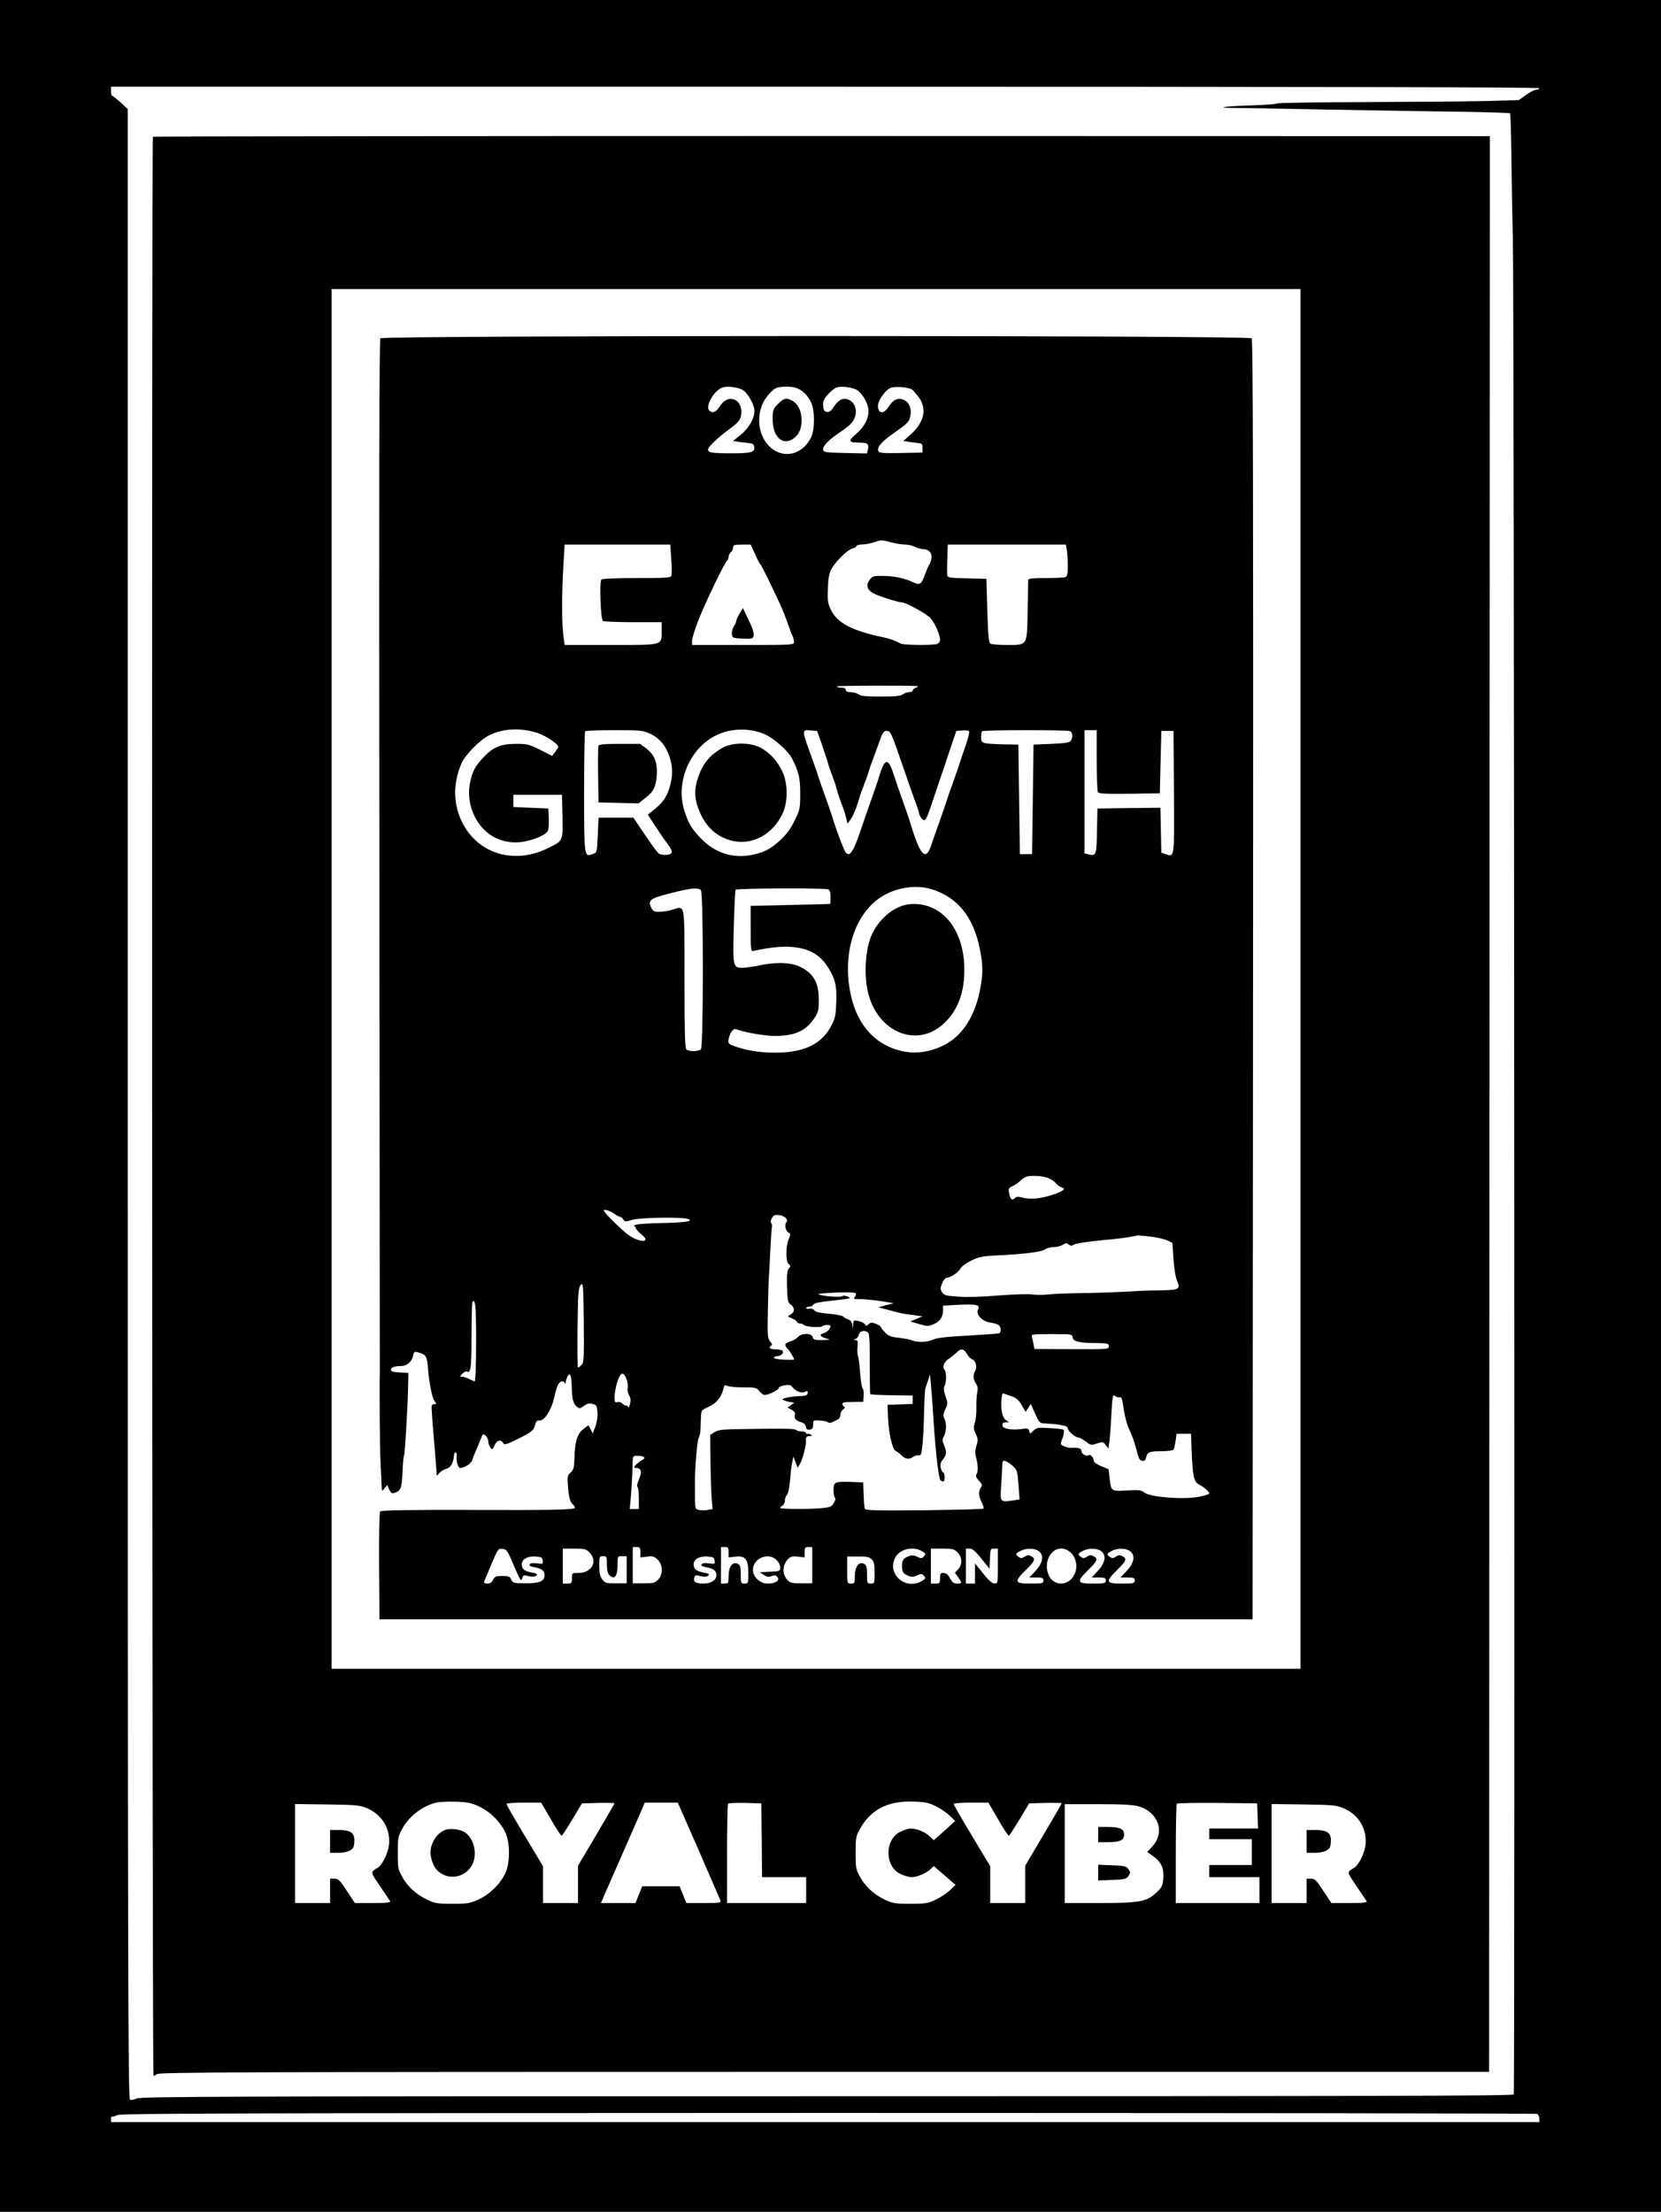
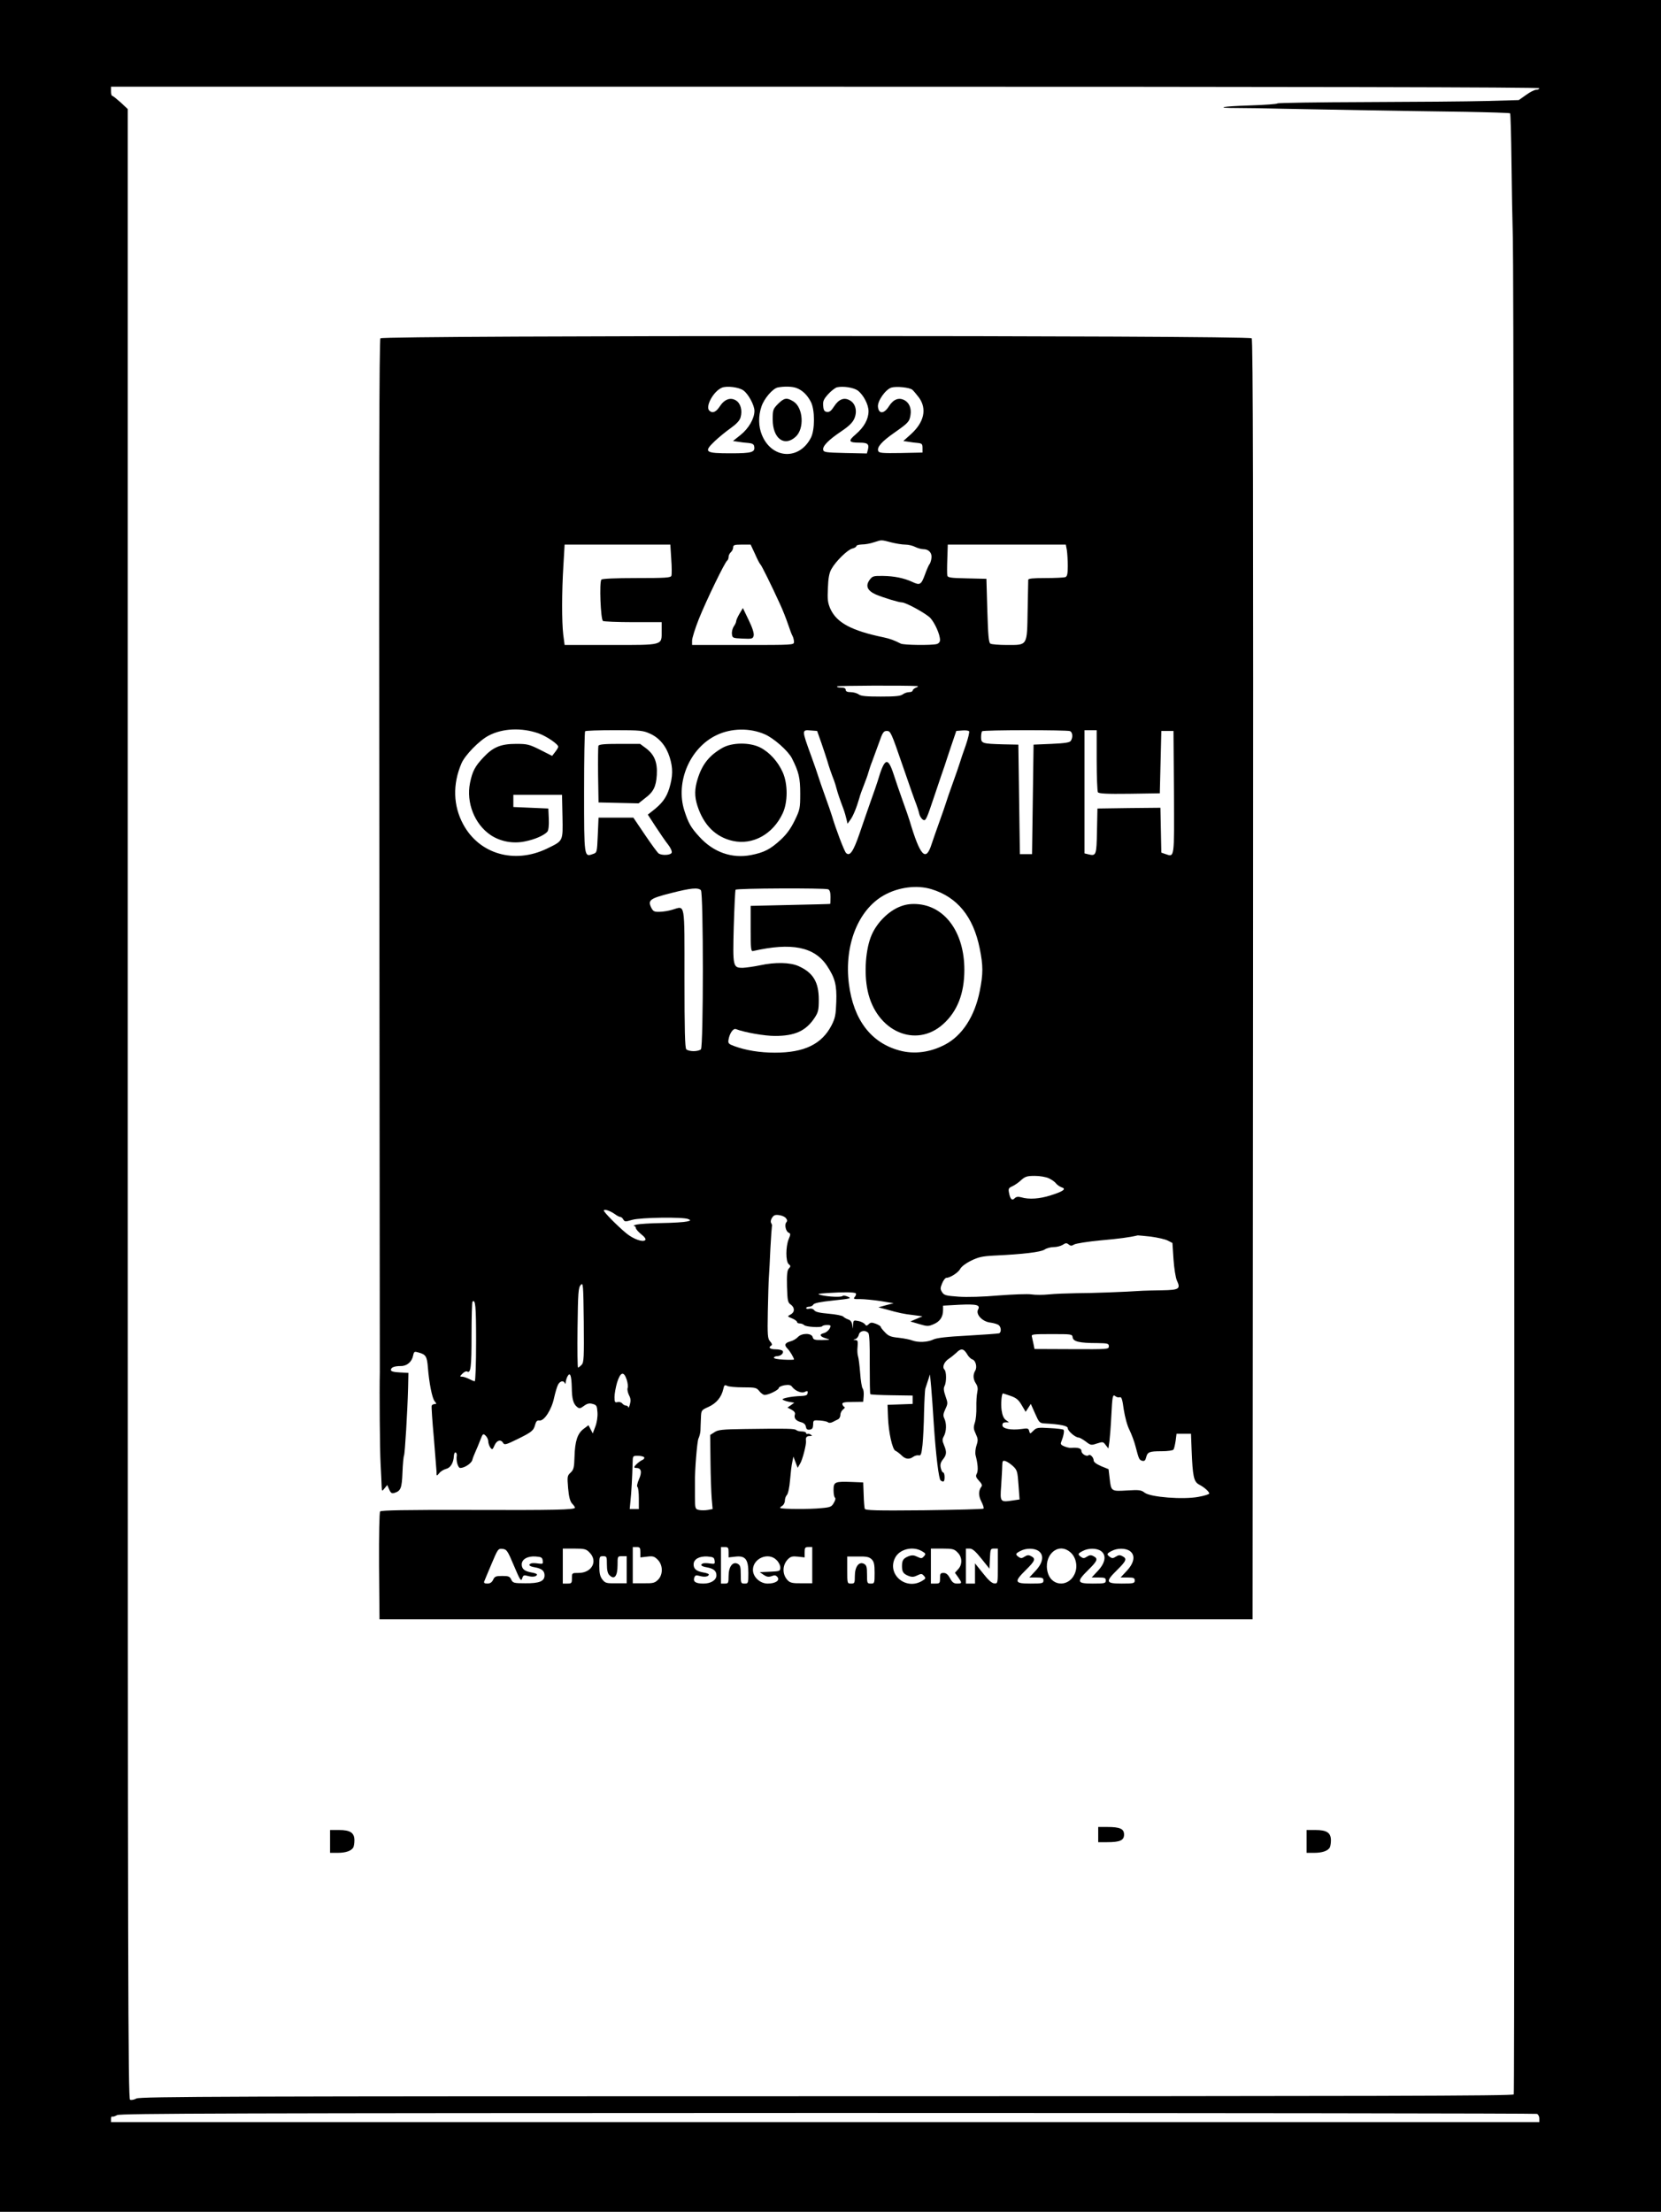
<svg xmlns="http://www.w3.org/2000/svg" version="1.0" width="1092pt" height="1454pt" viewBox="0 0 1092 1454" preserveAspectRatio="xMidYMid meet">
  <g transform="translate(0,1454) scale(0.1,-0.1)" fill="#000000" stroke="none">
    <path d="M0 7270 l0 -7270 5460 0 5460 0 0 7270 0 7270 -5460 0 -5460 0 0 -7270z m10120 6690 c0 -5 -9 -10 -20 -10 -11 0 -41 -15 -67 -34 l-48 -34 -215 -6 c-118 -3 -475 -6 -792 -7 -317 -1 -578 -5 -580 -9 -2 -4 -81 -10 -177 -13 -190 -6 -242 -17 -85 -17 54 0 191 -2 304 -5 253 -5 808 -15 1194 -20 159 -3 291 -7 294 -10 3 -3 7 -148 9 -323 2 -174 6 -398 9 -497 9 -281 14 -12188 6 -12203 -7 -10 -909 -12 -4518 -12 -3923 0 -4513 -2 -4537 -15 -15 -8 -34 -12 -42 -8 -13 4 -15 802 -15 6546 l0 6540 -47 44 c-26 23 -51 43 -55 43 -5 0 -8 14 -8 30 l0 30 4695 0 c3123 0 4695 -3 4695 -10z m-16 -13316 c9 -3 16 -17 16 -30 l0 -24 -4695 0 -4695 0 0 21 c0 11 3 18 8 15 4 -2 18 2 32 10 21 11 745 13 4672 14 2555 0 4653 -3 4662 -6z" />
-     <path d="M1005 13641 c-9 -9 -5 -12740 4 -12745 5 -3 14 1 21 9 11 13 525 15 4386 15 l4374 0 2 6010 c2 3306 3 6169 3 6363 l0 352 -4393 1 c-2416 0 -4395 -2 -4397 -5z m7545 -5536 l0 -4535 -3185 0 -3185 0 0 4535 0 4535 3185 0 3185 0 0 -4535z m-5403 -5439 c73 -33 144 -103 176 -174 31 -67 31 -197 0 -264 -32 -70 -103 -141 -176 -174 -56 -26 -72 -29 -172 -29 -98 0 -116 3 -165 26 -74 36 -130 86 -165 150 -28 50 -30 61 -30 159 0 98 2 109 30 159 45 82 131 148 222 171 21 5 79 8 128 6 74 -2 101 -7 152 -30z m3004 1 c31 -15 72 -43 92 -62 l37 -36 -70 -63 -71 -63 -30 28 c-30 28 -84 49 -124 49 -11 0 -39 -9 -63 -20 -108 -49 -108 -231 0 -280 24 -11 56 -20 71 -20 35 0 95 25 124 52 l22 21 72 -62 71 -62 -38 -36 c-22 -20 -64 -48 -94 -62 -49 -23 -68 -26 -165 -26 -98 0 -116 3 -166 26 -73 35 -128 85 -165 151 -27 49 -29 61 -29 158 0 90 3 111 23 147 71 134 183 195 352 190 80 -2 105 -7 151 -30z m-2529 -87 c34 -60 66 -109 71 -107 4 1 35 49 70 107 l63 105 107 3 c59 1 107 0 107 -2 0 -3 -54 -97 -120 -208 l-120 -203 0 -122 0 -123 -115 0 -115 0 0 121 0 121 -120 200 c-66 109 -120 203 -120 209 0 5 50 9 114 9 l114 0 64 -110z m971 -202 c75 -172 139 -321 143 -330 6 -17 -4 -18 -109 -18 l-115 0 -22 55 -22 55 -123 0 -123 0 -22 -55 -22 -55 -114 0 -113 0 18 43 c10 23 67 152 126 287 59 135 116 264 126 288 l18 42 109 0 108 0 137 -312z m415 65 l2 -243 145 0 145 0 0 -85 0 -85 -260 0 -260 0 0 323 c0 178 3 327 7 331 4 3 54 5 112 4 l106 -3 3 -242z m1554 137 c34 -60 66 -109 71 -107 4 1 35 49 70 107 l63 105 107 3 c59 1 107 0 107 -2 0 -3 -54 -97 -120 -208 l-120 -203 0 -122 0 -123 -115 0 -115 0 0 121 0 121 -120 200 c-66 109 -120 203 -120 209 0 5 50 9 114 9 l114 0 64 -110z m1706 23 l3 -83 -161 0 -160 0 0 -35 0 -35 140 0 140 0 0 -85 0 -85 -140 0 -140 0 0 -40 0 -40 165 0 165 0 0 -85 0 -85 -275 0 -275 0 0 323 c0 178 3 327 7 330 4 4 124 6 267 5 l261 -3 3 -82z m-5850 48 c98 -44 151 -137 139 -242 -7 -54 -46 -132 -75 -148 -48 -28 -48 -25 15 -118 33 -48 63 -94 67 -100 6 -10 -19 -13 -112 -13 l-119 0 -53 80 c-45 69 -56 80 -81 80 l-29 0 0 -80 0 -80 -115 0 -115 0 0 326 0 325 213 -3 c198 -3 215 -5 265 -27z m5069 14 c129 -38 174 -170 89 -263 l-34 -36 39 -28 c54 -39 72 -79 67 -146 -4 -49 -10 -60 -45 -93 -65 -61 -111 -69 -375 -69 l-228 0 0 325 0 325 218 0 c164 0 231 -4 269 -15z m1351 -14 c98 -44 151 -137 139 -242 -7 -54 -46 -132 -75 -148 -48 -28 -48 -25 15 -118 33 -48 63 -94 67 -100 6 -10 -19 -13 -112 -13 l-119 0 -53 80 c-45 69 -56 80 -81 80 l-29 0 0 -80 0 -80 -115 0 -115 0 0 326 0 325 213 -3 c198 -3 215 -5 265 -27z" />
    <path d="M2501 12316 c-8 -10 -10 -959 -7 -3392 2 -1859 3 -3390 3 -3404 -3 -124 0 -508 5 -600 3 -63 7 -131 7 -150 2 -35 2 -35 19 -14 l18 22 13 -30 c10 -23 17 -27 34 -22 42 13 49 31 53 135 2 55 7 105 10 110 6 11 23 292 27 449 l2 95 -57 3 c-40 2 -58 7 -58 16 0 17 22 26 66 26 40 0 72 28 80 69 6 27 8 28 36 20 48 -13 55 -26 61 -97 8 -102 28 -205 45 -224 13 -16 13 -18 -1 -18 -8 0 -17 -5 -19 -11 -2 -6 4 -100 14 -208 9 -108 17 -209 18 -226 0 -30 0 -30 18 -9 9 12 30 24 45 28 29 7 49 40 51 86 1 14 6 24 11 22 6 -2 9 -11 8 -20 -6 -35 8 -82 23 -82 28 0 73 30 79 52 3 13 13 37 20 53 8 17 22 51 32 77 17 44 19 46 35 31 10 -9 18 -26 18 -38 0 -11 6 -29 13 -40 13 -17 15 -16 28 13 15 35 42 42 57 16 8 -14 20 -11 95 26 95 47 105 55 116 97 6 21 13 27 28 25 31 -4 80 72 96 150 8 35 19 73 26 86 13 24 36 29 44 10 3 -8 6 -5 6 5 1 10 6 28 12 39 17 31 26 7 28 -73 1 -75 10 -108 35 -128 15 -12 21 -11 45 7 22 16 36 19 57 13 26 -7 29 -12 32 -56 2 -29 -4 -67 -14 -93 l-17 -45 -14 27 -14 27 -32 -24 c-41 -31 -57 -81 -60 -184 -2 -72 -6 -85 -26 -104 -22 -20 -22 -26 -16 -102 5 -58 13 -86 26 -101 11 -11 19 -23 19 -27 0 -14 -134 -17 -693 -15 -423 1 -581 -2 -588 -10 -5 -7 -8 -151 -7 -360 l3 -349 2870 0 2870 0 3 4204 c2 3118 0 4207 -9 4217 -16 20 -5712 20 -5728 0z m2387 -343 c32 -23 72 -97 72 -134 0 -50 -38 -116 -91 -158 l-50 -40 33 -5 c18 -3 49 -7 68 -8 24 -2 36 -8 38 -21 8 -40 -13 -47 -153 -47 -169 0 -181 8 -108 78 27 26 75 65 106 87 39 28 60 50 66 72 13 46 0 92 -31 111 -37 22 -76 7 -107 -41 -24 -37 -48 -46 -68 -26 -27 27 27 126 82 150 32 14 114 4 143 -18z m349 16 c38 -14 71 -46 94 -91 27 -52 27 -184 0 -236 -77 -150 -258 -139 -322 19 -23 55 -24 125 -3 186 17 53 75 120 108 126 42 8 95 7 123 -4z m402 -16 c37 -28 71 -92 71 -136 0 -52 -29 -105 -84 -152 -52 -44 -48 -55 26 -55 52 0 63 -9 54 -46 l-7 -25 -142 3 c-129 3 -142 5 -145 21 -5 25 36 66 121 123 49 33 73 57 84 83 20 47 8 97 -28 118 -38 23 -74 10 -105 -38 -19 -30 -31 -39 -47 -37 -17 2 -23 11 -25 40 -3 30 3 44 33 77 20 22 46 42 58 45 42 9 109 -2 136 -21z m359 5 c8 -7 28 -31 44 -52 53 -74 34 -162 -54 -241 l-49 -44 33 -5 c18 -3 47 -7 63 -8 26 -3 30 -7 30 -33 l0 -30 -143 -3 c-121 -2 -143 0 -148 13 -10 25 22 62 105 120 93 65 100 73 107 117 7 43 -8 80 -39 97 -38 20 -73 7 -103 -40 -32 -51 -67 -52 -72 -3 -4 38 50 114 88 126 34 10 119 1 138 -14z m-141 -1003 c31 -8 74 -15 94 -15 20 0 50 -7 65 -15 16 -8 40 -15 53 -15 39 0 61 -27 54 -64 -3 -17 -9 -33 -13 -36 -3 -3 -17 -33 -29 -67 -25 -68 -33 -72 -84 -48 -54 25 -119 38 -191 39 -63 1 -70 -1 -88 -25 -30 -40 -16 -72 40 -97 50 -21 151 -52 171 -52 27 0 161 -74 188 -103 30 -34 63 -108 63 -144 0 -13 -8 -23 -22 -27 -35 -9 -216 -7 -236 3 -43 22 -70 32 -112 41 -212 44 -309 96 -351 188 -17 40 -20 61 -16 137 2 64 9 100 23 124 28 51 106 127 137 135 15 3 27 11 27 16 0 6 17 10 38 11 20 0 55 6 77 14 53 17 46 17 112 0z m-1444 -110 c4 -52 4 -102 1 -110 -5 -13 -39 -15 -228 -15 -141 0 -226 -4 -232 -10 -15 -15 -5 -262 10 -272 6 -4 95 -8 199 -8 l187 0 0 -57 c0 -97 15 -93 -336 -93 l-302 0 -9 68 c-10 86 -10 279 1 455 l8 137 348 0 347 0 6 -95z m551 33 c15 -35 31 -65 35 -68 7 -5 71 -134 129 -261 17 -36 40 -95 52 -130 12 -35 25 -72 31 -81 5 -10 9 -27 9 -38 0 -20 -6 -20 -335 -20 l-335 0 0 29 c0 16 20 80 45 143 50 124 171 374 186 383 5 4 9 14 9 24 0 10 7 24 15 31 8 7 15 21 15 31 0 16 8 19 58 19 l57 0 29 -62z m2050 25 c3 -21 6 -68 6 -104 0 -52 -4 -68 -16 -73 -9 -3 -67 -6 -130 -6 -85 0 -114 -3 -114 -12 0 -7 -2 -97 -4 -201 -4 -235 1 -227 -135 -227 -53 0 -102 4 -110 9 -11 7 -15 55 -20 217 l-6 209 -127 3 c-106 2 -127 5 -130 18 -2 9 -2 59 0 110 l3 94 388 0 388 0 7 -37z m-984 -893 c9 -1 6 -5 -7 -10 -13 -5 -23 -14 -23 -20 0 -5 -10 -10 -23 -10 -13 0 -32 -7 -43 -15 -14 -11 -50 -14 -144 -14 -94 0 -130 3 -144 14 -11 8 -35 15 -53 15 -23 0 -33 5 -33 15 0 10 -10 15 -31 15 -16 0 -28 3 -26 8 4 5 446 7 527 2z m-2489 -311 c53 -19 129 -71 129 -88 0 -5 -9 -20 -20 -34 l-20 -26 -79 40 c-72 36 -85 39 -158 39 -100 0 -151 -21 -213 -87 -57 -60 -74 -92 -90 -170 -26 -129 30 -271 135 -342 64 -43 148 -59 227 -42 66 13 126 40 147 64 7 10 11 40 9 84 l-3 68 -115 5 -115 5 0 40 0 40 160 0 160 0 3 -143 c3 -165 6 -158 -103 -211 -213 -102 -443 -36 -549 159 -67 123 -71 265 -12 402 23 54 118 151 178 182 92 49 218 54 329 15z m1487 -6 c60 -26 153 -109 178 -157 46 -91 55 -130 55 -233 0 -97 -2 -106 -37 -178 -26 -53 -53 -90 -92 -126 -68 -62 -108 -83 -195 -100 -125 -24 -246 18 -338 119 -57 62 -73 90 -100 174 -59 187 36 411 211 495 97 47 220 49 318 6z m-752 3 c60 -28 104 -81 127 -155 22 -70 21 -125 -3 -204 -20 -63 -48 -101 -118 -154 l-23 -18 52 -80 c29 -44 65 -97 82 -118 16 -20 26 -44 23 -52 -6 -17 -62 -20 -85 -6 -8 5 -48 60 -90 122 l-77 114 -114 0 -115 0 -5 -115 c-5 -114 -5 -115 -32 -124 -58 -21 -58 -23 -58 409 0 215 3 395 7 398 3 4 90 7 192 7 174 0 189 -2 237 -24z m1126 -66 c16 -47 33 -98 38 -115 9 -33 28 -87 43 -125 5 -14 13 -38 17 -55 8 -30 20 -66 46 -135 7 -19 15 -48 19 -65 l7 -30 18 25 c18 24 41 79 60 145 4 17 18 55 30 85 12 30 26 69 30 85 5 17 15 48 24 70 8 22 28 76 44 120 24 70 31 80 52 80 25 0 29 -9 105 -230 53 -154 77 -222 90 -255 7 -19 16 -47 19 -62 4 -15 15 -32 25 -37 17 -10 23 4 74 157 31 92 61 181 67 197 5 17 25 75 43 130 l34 100 38 3 c21 2 41 0 46 -5 4 -4 -6 -46 -22 -93 -17 -47 -34 -98 -39 -115 -5 -16 -25 -75 -45 -130 -20 -55 -40 -113 -45 -130 -5 -16 -25 -75 -45 -130 -20 -55 -42 -119 -50 -143 -38 -121 -75 -82 -145 153 -5 17 -25 75 -45 130 -20 55 -47 135 -61 178 -38 115 -59 105 -104 -48 -5 -16 -25 -75 -45 -130 -19 -55 -53 -151 -74 -214 -41 -119 -64 -153 -89 -128 -12 12 -69 163 -92 242 -5 17 -25 75 -45 130 -20 55 -40 114 -45 130 -5 17 -25 75 -45 130 -66 181 -65 178 -3 173 l40 -3 30 -85z m1632 84 c18 -7 21 -41 6 -64 -7 -11 -37 -16 -127 -20 l-118 -5 -5 -360 -5 -360 -40 0 -40 0 -5 360 -5 360 -100 2 c-138 4 -145 6 -145 47 0 18 3 36 7 39 8 9 556 9 577 1z m176 -191 c0 -109 4 -204 8 -211 7 -9 55 -12 208 -10 l199 3 5 205 5 205 40 0 40 0 3 -403 c2 -442 5 -427 -57 -406 l-26 9 -3 148 -3 147 -207 -2 -207 -3 -3 -148 c-3 -159 -5 -166 -57 -153 l-25 6 0 405 0 405 40 0 40 0 0 -197z m-1087 -848 c171 -52 276 -181 318 -390 23 -113 23 -167 0 -281 -33 -165 -115 -292 -228 -351 -97 -51 -202 -65 -298 -39 -188 50 -304 202 -334 438 -32 253 60 486 229 582 95 54 217 70 313 41z m-1515 -7 c17 -17 17 -1029 0 -1046 -7 -7 -28 -12 -48 -12 -20 0 -41 5 -48 12 -9 9 -12 126 -12 465 0 512 6 478 -79 453 -25 -8 -64 -14 -86 -14 -34 -1 -41 3 -54 28 -23 49 -9 60 134 96 126 32 174 37 193 18z m836 6 c11 -4 16 -19 16 -50 0 -24 -1 -45 -2 -46 -2 -1 -120 -4 -263 -7 l-260 -6 0 -150 c0 -128 2 -150 15 -147 254 58 404 28 487 -97 53 -80 65 -127 61 -237 -3 -85 -7 -107 -31 -154 -64 -124 -179 -180 -372 -180 -99 0 -192 15 -270 44 -33 12 -39 18 -36 38 6 43 31 80 49 73 57 -22 188 -45 257 -45 131 0 204 33 261 120 23 35 27 50 27 118 0 116 -37 178 -133 221 -55 25 -154 27 -255 5 -38 -8 -88 -15 -109 -16 -68 -1 -69 4 -62 271 4 128 9 238 12 242 6 10 583 12 608 3z m1452 -1900 c19 -9 40 -24 47 -34 7 -9 23 -20 36 -25 34 -10 12 -27 -72 -53 -71 -23 -142 -28 -192 -13 -22 6 -34 4 -44 -6 -17 -18 -29 -7 -37 34 -6 29 -3 34 22 45 15 7 42 25 58 41 26 23 39 27 89 27 34 0 74 -7 93 -16z m-2854 -235 c14 -11 31 -19 37 -19 5 0 14 -7 19 -17 9 -15 14 -15 58 -2 56 16 336 20 369 5 18 -8 17 -10 -10 -16 -16 -4 -91 -9 -165 -10 -74 -1 -148 -6 -165 -10 -16 -4 -24 -8 -17 -9 6 0 12 -7 12 -13 0 -7 16 -26 36 -42 23 -18 32 -32 26 -38 -16 -16 -79 7 -125 45 -58 48 -147 138 -147 149 0 12 39 0 72 -23z m1125 -27 c9 -11 10 -19 2 -28 -13 -16 -2 -61 17 -68 12 -5 12 -11 -1 -42 -20 -49 -20 -147 0 -164 14 -11 14 -15 1 -29 -11 -12 -14 -41 -12 -119 3 -92 5 -105 25 -118 27 -20 27 -50 -1 -65 -23 -12 -23 -13 10 -26 17 -7 32 -18 32 -23 0 -6 8 -10 18 -10 10 0 23 -5 29 -11 12 -12 112 -18 119 -7 6 9 54 11 54 2 0 -18 -23 -43 -45 -48 -32 -8 -24 -23 18 -35 29 -8 26 -9 -26 -10 -51 -1 -60 2 -64 19 -7 28 -73 28 -98 0 -10 -11 -32 -24 -49 -28 -36 -10 -42 -24 -19 -47 16 -16 43 -61 43 -72 0 -2 -30 -3 -67 -1 -39 2 -67 7 -65 13 1 6 11 10 22 10 24 1 44 20 36 34 -4 6 -25 11 -47 11 -37 0 -51 12 -28 25 7 5 4 14 -8 27 -16 18 -18 38 -15 197 2 97 5 199 7 226 2 28 7 113 10 190 4 77 9 142 10 145 2 3 0 12 -5 20 -5 8 -3 22 6 35 11 17 21 21 47 17 17 -2 38 -11 44 -20z m2398 -121 c44 -6 94 -17 112 -26 l31 -16 7 -107 c4 -59 14 -121 22 -139 26 -56 16 -63 -97 -65 -55 -1 -112 -2 -127 -3 -118 -8 -338 -16 -433 -16 -63 -1 -146 -4 -184 -8 -38 -4 -90 -4 -115 0 -25 4 -122 0 -216 -7 -100 -9 -208 -12 -263 -8 -82 6 -95 9 -108 29 -13 21 -13 27 0 59 8 20 21 36 28 36 25 0 79 35 91 59 7 14 37 37 70 53 48 24 75 30 150 34 193 9 310 23 335 40 13 9 40 16 60 16 20 0 46 7 59 15 19 13 26 13 39 2 13 -10 19 -10 36 0 12 7 89 19 172 27 124 11 192 20 246 33 3 0 41 -3 85 -8z m-3741 -843 c-10 -10 -20 -18 -24 -18 -3 0 -5 118 -3 262 3 231 5 264 21 281 16 18 17 6 20 -243 2 -234 1 -265 -14 -282z m1802 470 c4 -4 1 -15 -6 -23 -12 -14 -8 -16 36 -15 27 0 87 -6 134 -13 l85 -14 -50 -13 -50 -14 50 -13 c84 -24 118 -31 180 -38 l60 -8 -40 -17 -40 -17 58 -17 c55 -16 60 -16 97 0 41 18 60 48 60 93 l0 28 108 6 c113 5 139 -1 122 -32 -16 -31 27 -78 79 -85 24 -3 50 -11 57 -17 17 -14 18 -48 2 -54 -7 -2 -100 -9 -207 -15 -135 -7 -204 -15 -226 -26 -38 -18 -99 -20 -137 -6 -14 6 -55 14 -90 18 -52 5 -68 12 -90 36 -16 16 -28 32 -28 36 0 4 -14 13 -32 20 -27 10 -35 9 -47 -3 -13 -12 -16 -12 -25 0 -6 8 -26 18 -43 21 -31 6 -33 5 -34 -22 l-2 -29 -4 27 c-3 17 -12 30 -26 34 -11 4 -27 12 -33 19 -7 7 -50 15 -96 19 -58 5 -87 11 -95 23 -7 9 -20 13 -33 10 -11 -3 -20 -1 -20 4 0 5 9 9 20 9 10 0 23 6 27 14 6 10 46 18 132 27 113 12 122 14 95 25 -16 7 -31 9 -34 5 -6 -10 -95 -6 -140 5 -32 8 -28 9 40 14 106 7 177 6 186 -2z m-2496 -319 c0 -144 -4 -259 -9 -259 -5 0 -22 7 -37 15 -16 8 -37 15 -46 15 -16 0 -16 2 2 20 12 12 26 18 31 14 24 -14 29 29 29 237 0 119 3 219 6 222 20 19 24 -28 24 -264z m2579 58 c7 -9 10 -77 9 -206 0 -105 1 -194 4 -196 3 -3 66 -6 141 -7 l137 -2 0 -27 0 -28 -82 -3 -83 -3 3 -80 c3 -98 29 -215 49 -222 8 -3 26 -17 39 -29 26 -27 52 -30 79 -10 10 7 26 11 35 9 14 -4 18 7 25 69 4 40 9 136 10 213 2 77 6 147 8 155 3 8 11 33 18 55 l13 40 8 -85 c4 -47 12 -155 17 -240 14 -210 33 -363 45 -372 20 -14 26 -8 26 22 0 17 -4 30 -9 30 -5 0 -12 13 -16 30 -5 22 -1 37 14 56 25 31 26 50 7 95 -12 29 -12 38 0 59 16 31 18 81 3 114 -10 20 -8 32 6 63 17 36 17 40 1 85 -12 35 -14 53 -6 67 13 26 13 94 -1 108 -16 16 -2 51 29 71 14 9 36 27 49 39 30 31 48 29 70 -7 9 -17 25 -33 35 -36 23 -7 34 -52 19 -75 -15 -26 -14 -55 5 -84 12 -18 14 -34 9 -57 -4 -18 -7 -62 -6 -98 1 -36 -3 -82 -10 -102 -10 -31 -9 -42 6 -74 15 -32 16 -42 5 -75 -7 -21 -10 -50 -6 -66 15 -57 18 -101 8 -120 -9 -16 -6 -25 14 -47 18 -18 23 -31 16 -39 -20 -26 -20 -60 0 -98 11 -22 18 -43 14 -46 -3 -4 -179 -8 -391 -11 -316 -3 -386 -1 -390 10 -2 7 -6 49 -7 93 l-3 80 -75 3 c-111 4 -120 1 -120 -53 0 -24 4 -46 9 -50 6 -3 3 -18 -7 -34 -14 -26 -23 -30 -82 -35 -72 -8 -262 -7 -270 1 -3 2 3 9 13 14 9 6 17 21 17 34 0 13 6 30 13 37 8 8 17 49 21 98 4 47 10 101 15 120 l7 35 14 -37 14 -37 17 29 c15 24 41 126 38 148 -4 22 4 32 24 32 17 0 19 2 7 9 -8 6 -18 7 -22 5 -4 -3 -8 0 -8 5 0 6 -13 11 -28 11 -15 0 -32 4 -37 9 -10 10 -60 11 -345 7 -141 -2 -170 -5 -193 -21 l-28 -18 2 -176 c1 -97 5 -206 8 -243 l6 -68 -32 -6 c-18 -3 -44 -3 -58 0 -25 6 -26 9 -26 89 0 45 0 89 0 97 -2 66 14 267 23 284 6 12 12 35 13 51 0 17 2 54 3 82 2 53 2 53 51 75 52 24 84 64 96 116 6 27 9 30 25 22 10 -6 58 -10 105 -10 81 0 89 -2 107 -25 11 -14 27 -25 35 -25 26 0 93 33 93 46 0 6 17 14 38 18 28 4 40 2 49 -10 21 -28 63 -45 84 -34 13 7 19 7 19 0 0 -21 -6 -25 -45 -27 -60 -2 -125 -15 -120 -23 3 -4 21 -11 41 -15 l36 -6 -22 -16 -23 -16 27 -14 c18 -10 25 -20 22 -31 -8 -24 6 -42 40 -51 19 -5 30 -15 32 -30 3 -16 9 -21 25 -19 17 2 22 10 23 33 0 29 1 30 45 27 24 -2 48 -7 53 -12 5 -5 18 -4 30 2 11 6 28 14 36 18 8 4 15 17 15 29 0 13 8 28 18 36 10 7 14 15 8 16 -5 2 -11 10 -13 18 -2 11 12 15 67 15 l70 1 3 38 c2 21 -1 44 -7 50 -5 7 -13 53 -16 101 -4 49 -10 99 -14 110 -4 12 -6 40 -3 64 3 36 1 42 -14 43 -17 1 -17 2 -2 6 10 2 21 15 24 29 7 27 44 33 63 11z m1343 -29 c4 -27 44 -37 161 -37 70 -1 77 -3 77 -21 0 -20 -6 -20 -244 -19 l-245 1 -6 31 c-4 18 -9 40 -11 50 -5 16 6 17 130 17 132 0 135 0 138 -22z m-2932 -277 c7 -22 10 -47 6 -56 -3 -9 1 -29 9 -46 12 -22 13 -37 6 -62 -5 -17 -10 -26 -10 -19 -1 6 -7 12 -15 12 -7 0 -19 6 -25 14 -7 8 -21 12 -31 9 -17 -5 -20 0 -20 33 0 22 8 65 17 96 22 70 44 76 63 19z m2523 -107 c38 -13 53 -25 74 -61 l26 -44 17 26 17 26 28 -63 c25 -57 30 -63 59 -65 110 -6 156 -16 156 -32 0 -18 50 -61 71 -61 7 0 28 -12 47 -26 32 -25 36 -26 74 -13 38 12 41 12 57 -10 l18 -23 7 48 c3 26 9 100 12 163 7 137 9 148 28 132 7 -6 20 -9 28 -6 11 4 17 -13 26 -81 8 -50 23 -107 38 -135 13 -27 31 -74 39 -106 23 -87 24 -90 45 -96 14 -3 20 2 25 22 9 36 20 41 102 41 39 0 75 5 78 11 4 5 10 31 14 57 l6 47 48 0 47 0 4 -105 c7 -176 14 -210 49 -229 35 -18 67 -47 67 -59 0 -5 -32 -15 -71 -22 -101 -19 -315 -2 -353 27 -23 18 -36 20 -117 15 -105 -6 -104 -6 -114 81 l-7 59 -49 20 c-32 14 -49 27 -49 38 0 19 -23 43 -33 34 -12 -12 -47 8 -47 27 0 18 -22 25 -70 21 -8 -1 -28 4 -43 10 -20 8 -26 15 -21 27 16 40 23 76 16 82 -4 4 -45 9 -91 11 -78 5 -87 3 -107 -17 -22 -22 -22 -22 -28 -2 -4 18 -10 19 -51 13 -69 -9 -125 2 -125 25 0 13 7 19 22 19 l22 0 -21 15 c-14 10 -23 30 -28 64 -6 42 0 111 9 111 1 0 24 -7 49 -16z m-2408 -404 c3 -6 -2 -13 -11 -17 -18 -7 -54 -39 -54 -48 0 -3 6 -5 14 -5 32 0 38 -27 17 -74 -11 -26 -16 -48 -10 -51 5 -4 9 -37 9 -76 l0 -69 -30 0 -30 0 5 53 c6 53 12 165 14 250 1 47 1 47 35 47 19 0 38 -5 41 -10z m2426 -59 c26 -25 29 -35 35 -123 l7 -95 -47 -7 c-80 -12 -82 -10 -74 96 3 51 7 110 7 131 1 34 3 38 22 32 12 -4 34 -19 50 -34z m-2451 -565 l0 -34 44 5 c38 5 48 2 70 -20 35 -35 36 -98 2 -132 -21 -21 -33 -24 -95 -23 l-71 0 0 119 0 119 25 0 c22 0 25 -4 25 -34z m580 0 l0 -34 44 5 c66 8 86 -17 86 -107 0 -68 -1 -70 -25 -70 -24 0 -25 3 -25 60 0 49 -3 61 -20 70 -33 17 -60 -19 -60 -80 0 -47 -2 -50 -25 -50 l-25 0 0 120 0 120 25 0 c22 0 25 -4 25 -34z m550 -85 l0 -119 -71 0 c-56 -1 -74 3 -89 18 -39 39 -38 102 1 141 17 17 30 20 65 16 l44 -5 0 34 c0 30 3 34 25 34 l25 0 0 -119z m-1961 -4 c40 -95 47 -105 54 -83 7 22 11 23 38 16 31 -9 59 -4 59 10 0 4 -16 10 -36 13 -45 8 -64 23 -64 53 0 34 39 56 92 52 37 -3 43 -6 46 -27 3 -22 1 -23 -30 -19 -18 3 -39 3 -45 1 -24 -9 -13 -20 23 -26 45 -8 64 -23 64 -53 0 -39 -35 -53 -126 -52 -76 0 -82 2 -93 24 -9 21 -18 24 -59 24 -42 0 -50 -3 -60 -25 -8 -17 -20 -25 -38 -25 -17 0 -24 4 -21 13 2 6 24 58 48 115 42 100 44 103 73 100 27 -3 33 -11 75 -111z m496 88 c58 -57 16 -135 -71 -135 -44 0 -44 0 -44 -35 0 -32 -2 -35 -30 -35 l-30 0 0 115 0 115 75 0 c67 0 79 -3 100 -25z m2186 8 c26 -15 27 -19 13 -34 -13 -15 -18 -15 -43 -3 -22 11 -35 12 -57 4 -35 -14 -44 -26 -44 -65 0 -39 9 -51 44 -65 22 -8 35 -7 57 4 25 12 30 12 43 -3 14 -15 13 -19 -13 -34 -107 -63 -232 45 -176 153 29 57 117 78 176 43z m234 -8 c32 -31 33 -80 4 -111 l-21 -23 21 -29 c27 -39 27 -42 -7 -42 -21 0 -32 8 -46 35 -14 25 -26 35 -43 35 -20 0 -23 -5 -23 -35 0 -32 -2 -35 -30 -35 l-30 0 0 115 0 115 75 0 c67 0 79 -3 100 -25z m157 -41 l53 -66 3 66 c3 63 4 66 27 66 l25 0 0 -115 c0 -113 0 -115 -22 -114 -16 0 -40 21 -75 66 l-53 66 0 -67 0 -66 -30 0 -30 0 0 115 0 115 25 0 c18 0 38 -17 77 -66z m376 50 c37 -26 30 -76 -19 -129 l-42 -45 47 0 c39 0 46 -3 46 -20 0 -18 -7 -20 -85 -20 -106 0 -110 11 -30 90 60 59 66 74 34 90 -16 9 -26 8 -43 -3 -18 -12 -25 -12 -39 -2 -23 17 -22 22 11 39 36 20 92 20 120 0z m205 -5 c37 -28 53 -86 37 -133 -32 -98 -152 -102 -181 -6 -33 111 63 204 144 139z m205 5 c37 -26 30 -76 -19 -129 l-42 -45 47 0 c39 0 46 -3 46 -20 0 -18 -7 -20 -85 -20 -106 0 -110 11 -30 90 60 59 66 74 34 90 -16 9 -26 8 -43 -3 -18 -12 -25 -12 -39 -2 -23 17 -22 22 11 39 36 20 92 20 120 0z m190 0 c37 -26 30 -76 -19 -129 l-42 -45 47 0 c39 0 46 -3 46 -20 0 -18 -7 -20 -85 -20 -106 0 -110 11 -30 90 60 59 66 74 34 90 -16 9 -26 8 -43 -3 -18 -12 -25 -12 -39 -2 -23 17 -22 22 11 39 36 20 92 20 120 0z m-3438 -88 c0 -36 5 -60 16 -70 33 -34 54 -8 54 66 0 58 0 58 30 58 l30 0 0 -89 0 -89 -70 0 c-63 -1 -71 1 -90 25 -15 20 -20 41 -20 89 0 62 1 64 25 64 24 0 25 -3 25 -54z m708 25 c3 -22 1 -23 -30 -19 -18 3 -39 3 -45 1 -24 -9 -13 -20 23 -26 45 -8 64 -23 64 -53 0 -31 -36 -54 -85 -54 -51 0 -69 12 -61 38 6 17 11 19 37 12 31 -9 59 -4 59 10 0 4 -16 10 -36 13 -45 8 -64 23 -64 53 0 34 37 55 90 52 39 -3 45 -6 48 -27z m407 4 c14 -13 25 -35 25 -49 0 -24 -3 -25 -67 -28 l-68 -3 26 -18 c20 -13 32 -15 52 -8 20 8 28 6 38 -6 19 -22 -13 -43 -64 -43 -50 0 -97 43 -97 90 0 76 102 119 155 65z m626 4 c15 -15 19 -33 19 -89 0 -68 -1 -70 -25 -70 -24 0 -25 3 -25 60 0 49 -3 61 -20 70 -33 17 -60 -19 -60 -80 0 -47 -2 -50 -25 -50 -25 0 -25 1 -25 89 l0 89 71 0 c57 1 74 -3 90 -19z" />
    <path d="M5115 11885 c-33 -34 -35 -39 -35 -103 0 -124 76 -181 150 -114 60 53 51 193 -14 233 -44 27 -60 24 -101 -16z" />
    <path d="M4862 10506 c-12 -20 -22 -43 -22 -49 0 -7 -7 -23 -16 -35 -8 -12 -14 -35 -12 -50 3 -26 5 -27 70 -30 63 -3 68 -1 73 20 3 15 -8 51 -33 102 l-38 79 -22 -37z" />
    <path d="M4750 9624 c-86 -49 -133 -107 -163 -203 -21 -66 -22 -116 -2 -178 41 -127 120 -206 233 -231 131 -29 264 44 328 182 34 73 34 193 0 269 -31 70 -87 132 -148 163 -69 35 -184 34 -248 -2z" />
    <path d="M3934 9637 c-2 -7 -3 -94 -2 -192 l3 -180 131 -3 132 -3 43 34 c55 41 72 75 77 152 5 82 -15 132 -67 173 l-43 32 -134 0 c-100 0 -136 -3 -140 -13z" />
    <path d="M5914 8579 c-74 -30 -148 -104 -183 -184 -40 -90 -52 -250 -27 -367 56 -267 316 -383 497 -220 93 84 139 201 139 357 0 246 -128 422 -315 432 -43 2 -74 -3 -111 -18z" />
-     <path d="M2935 2513 c-58 -16 -105 -85 -105 -153 0 -16 7 -48 16 -70 43 -106 186 -118 251 -21 46 68 24 183 -41 226 -27 18 -89 27 -121 18z" />
    <path d="M2170 2435 l0 -75 51 0 c50 0 87 12 101 34 4 6 8 28 8 48 0 50 -27 68 -102 68 l-58 0 0 -75z" />
    <path d="M7220 2480 l0 -50 59 0 c84 0 111 12 111 50 0 38 -27 50 -111 50 l-59 0 0 -50z" />
-     <path d="M7220 2230 l0 -52 91 4 c76 2 93 6 105 22 8 11 14 23 14 26 0 3 -6 15 -14 26 -12 16 -29 20 -105 22 l-91 4 0 -52z" />
    <path d="M8590 2435 l0 -75 51 0 c50 0 87 12 101 34 4 6 8 28 8 48 0 50 -27 68 -102 68 l-58 0 0 -75z" />
  </g>
</svg>